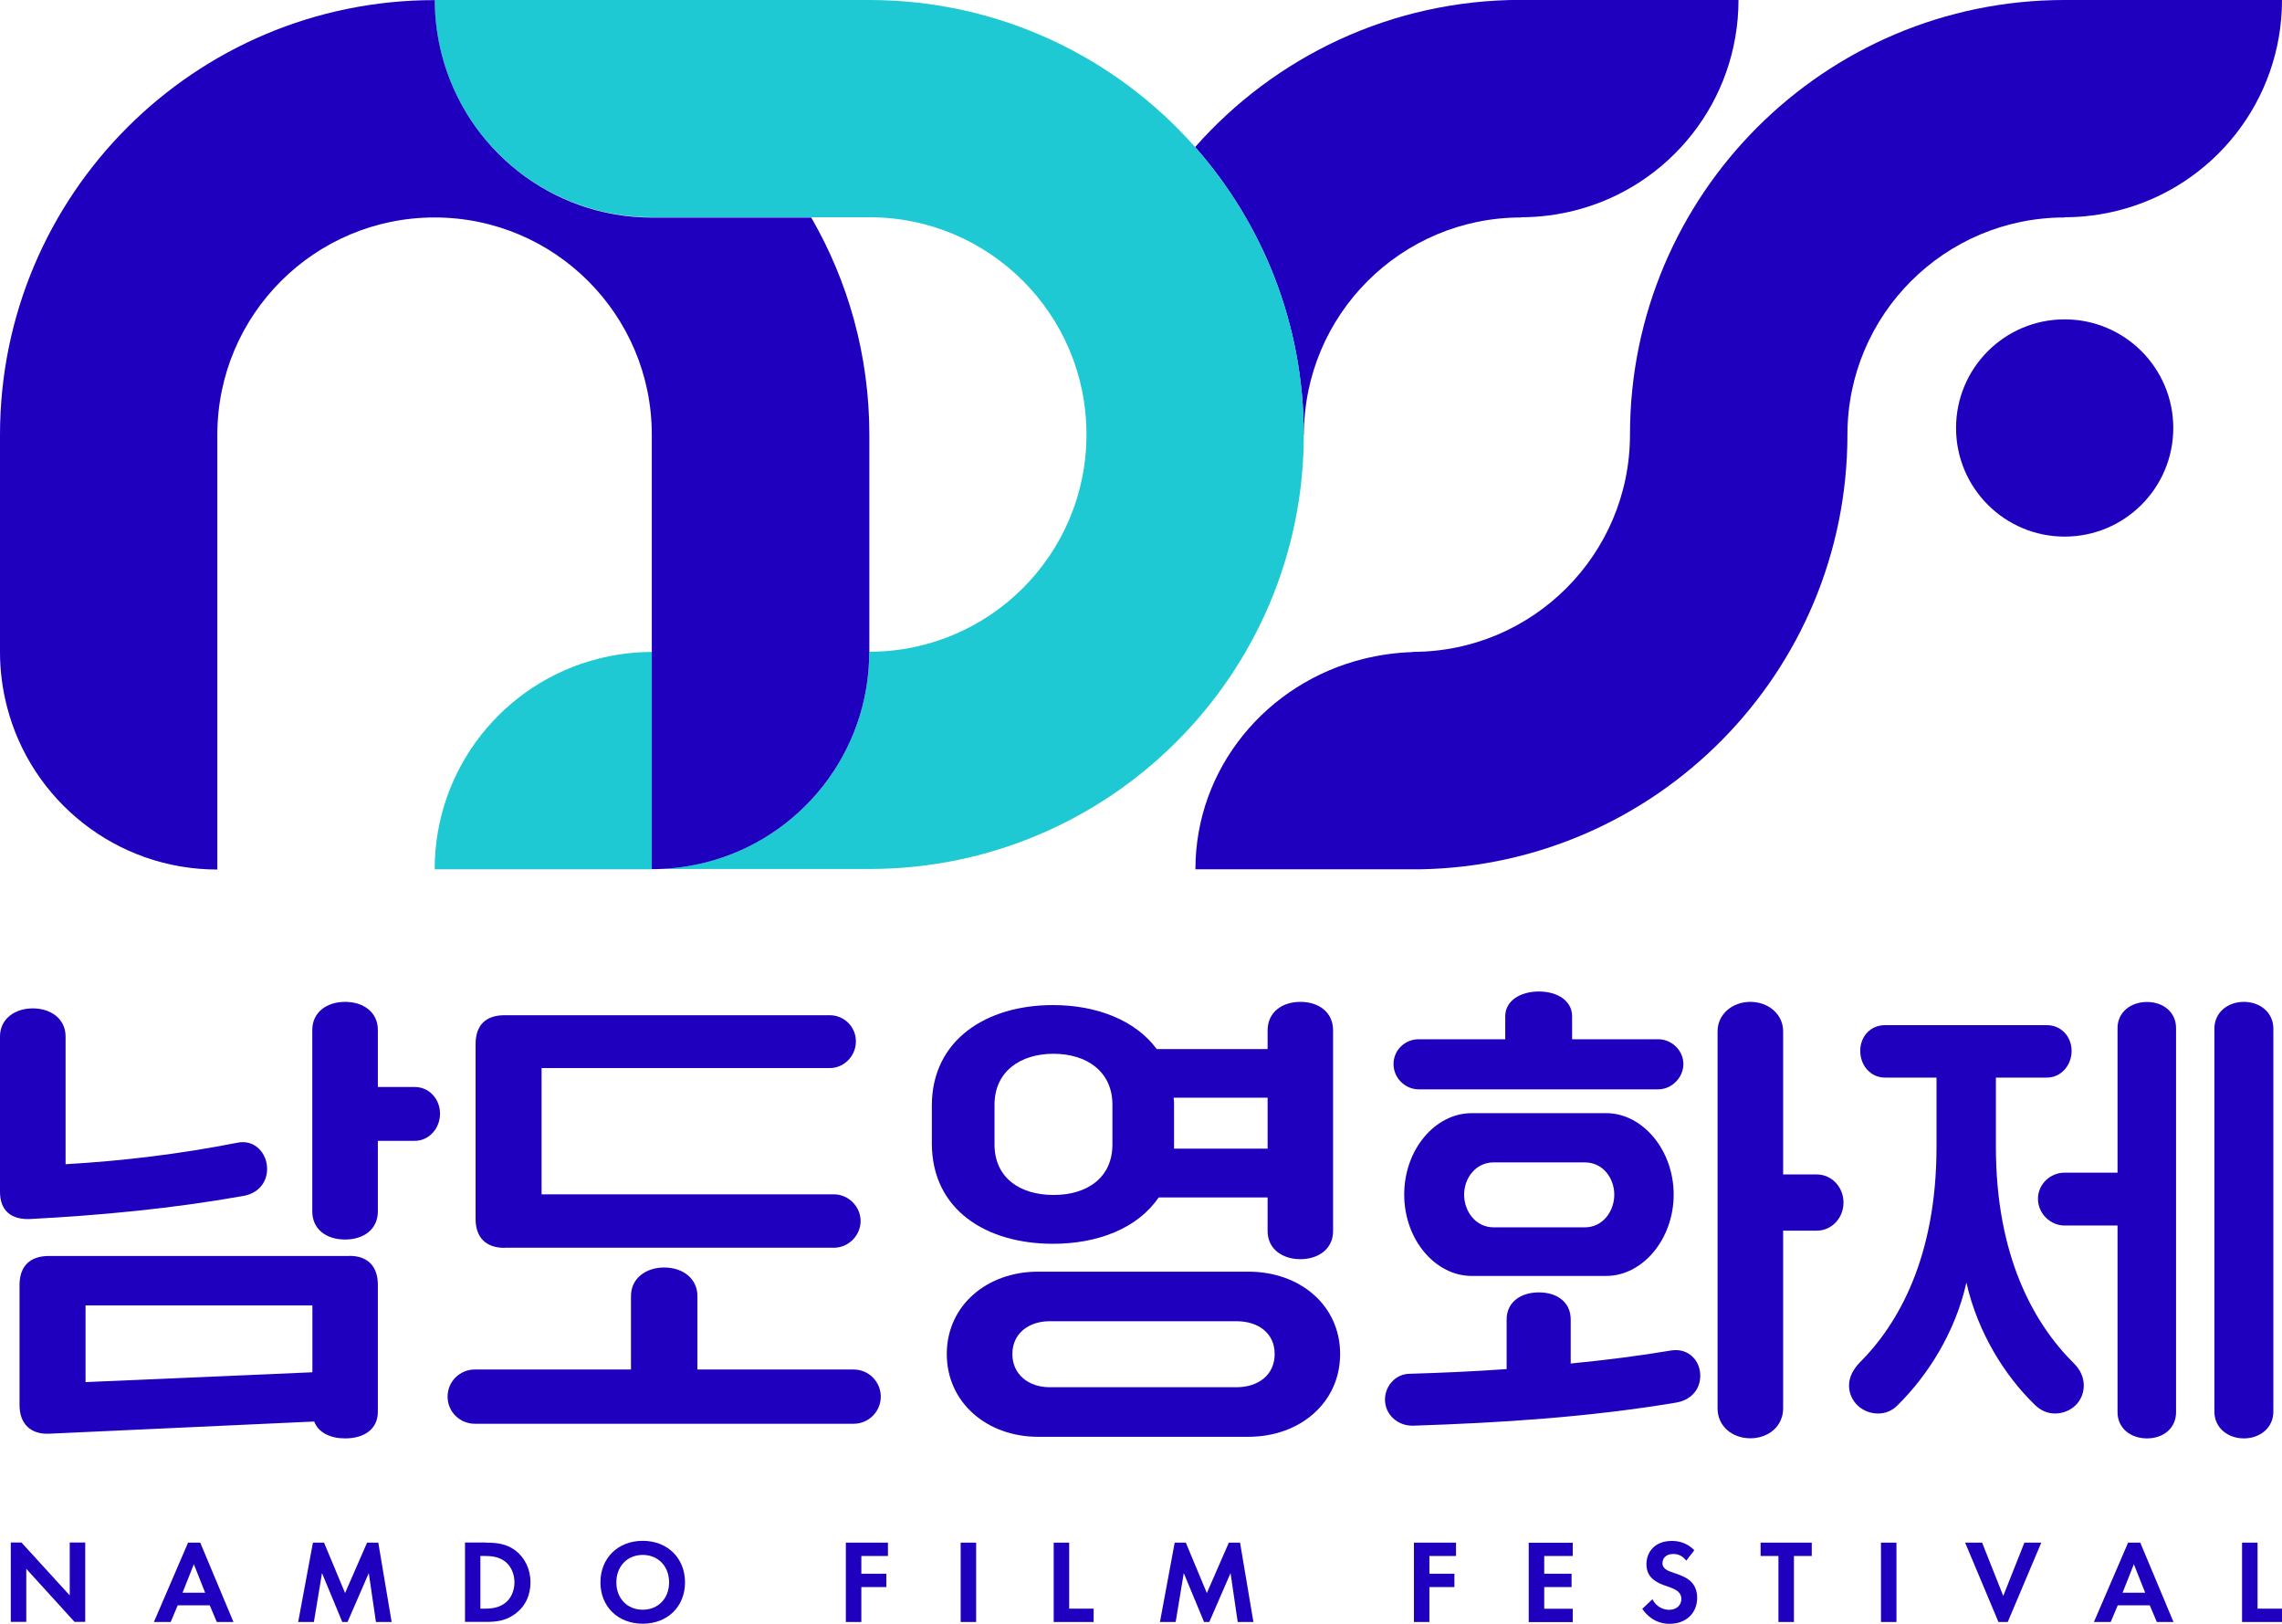
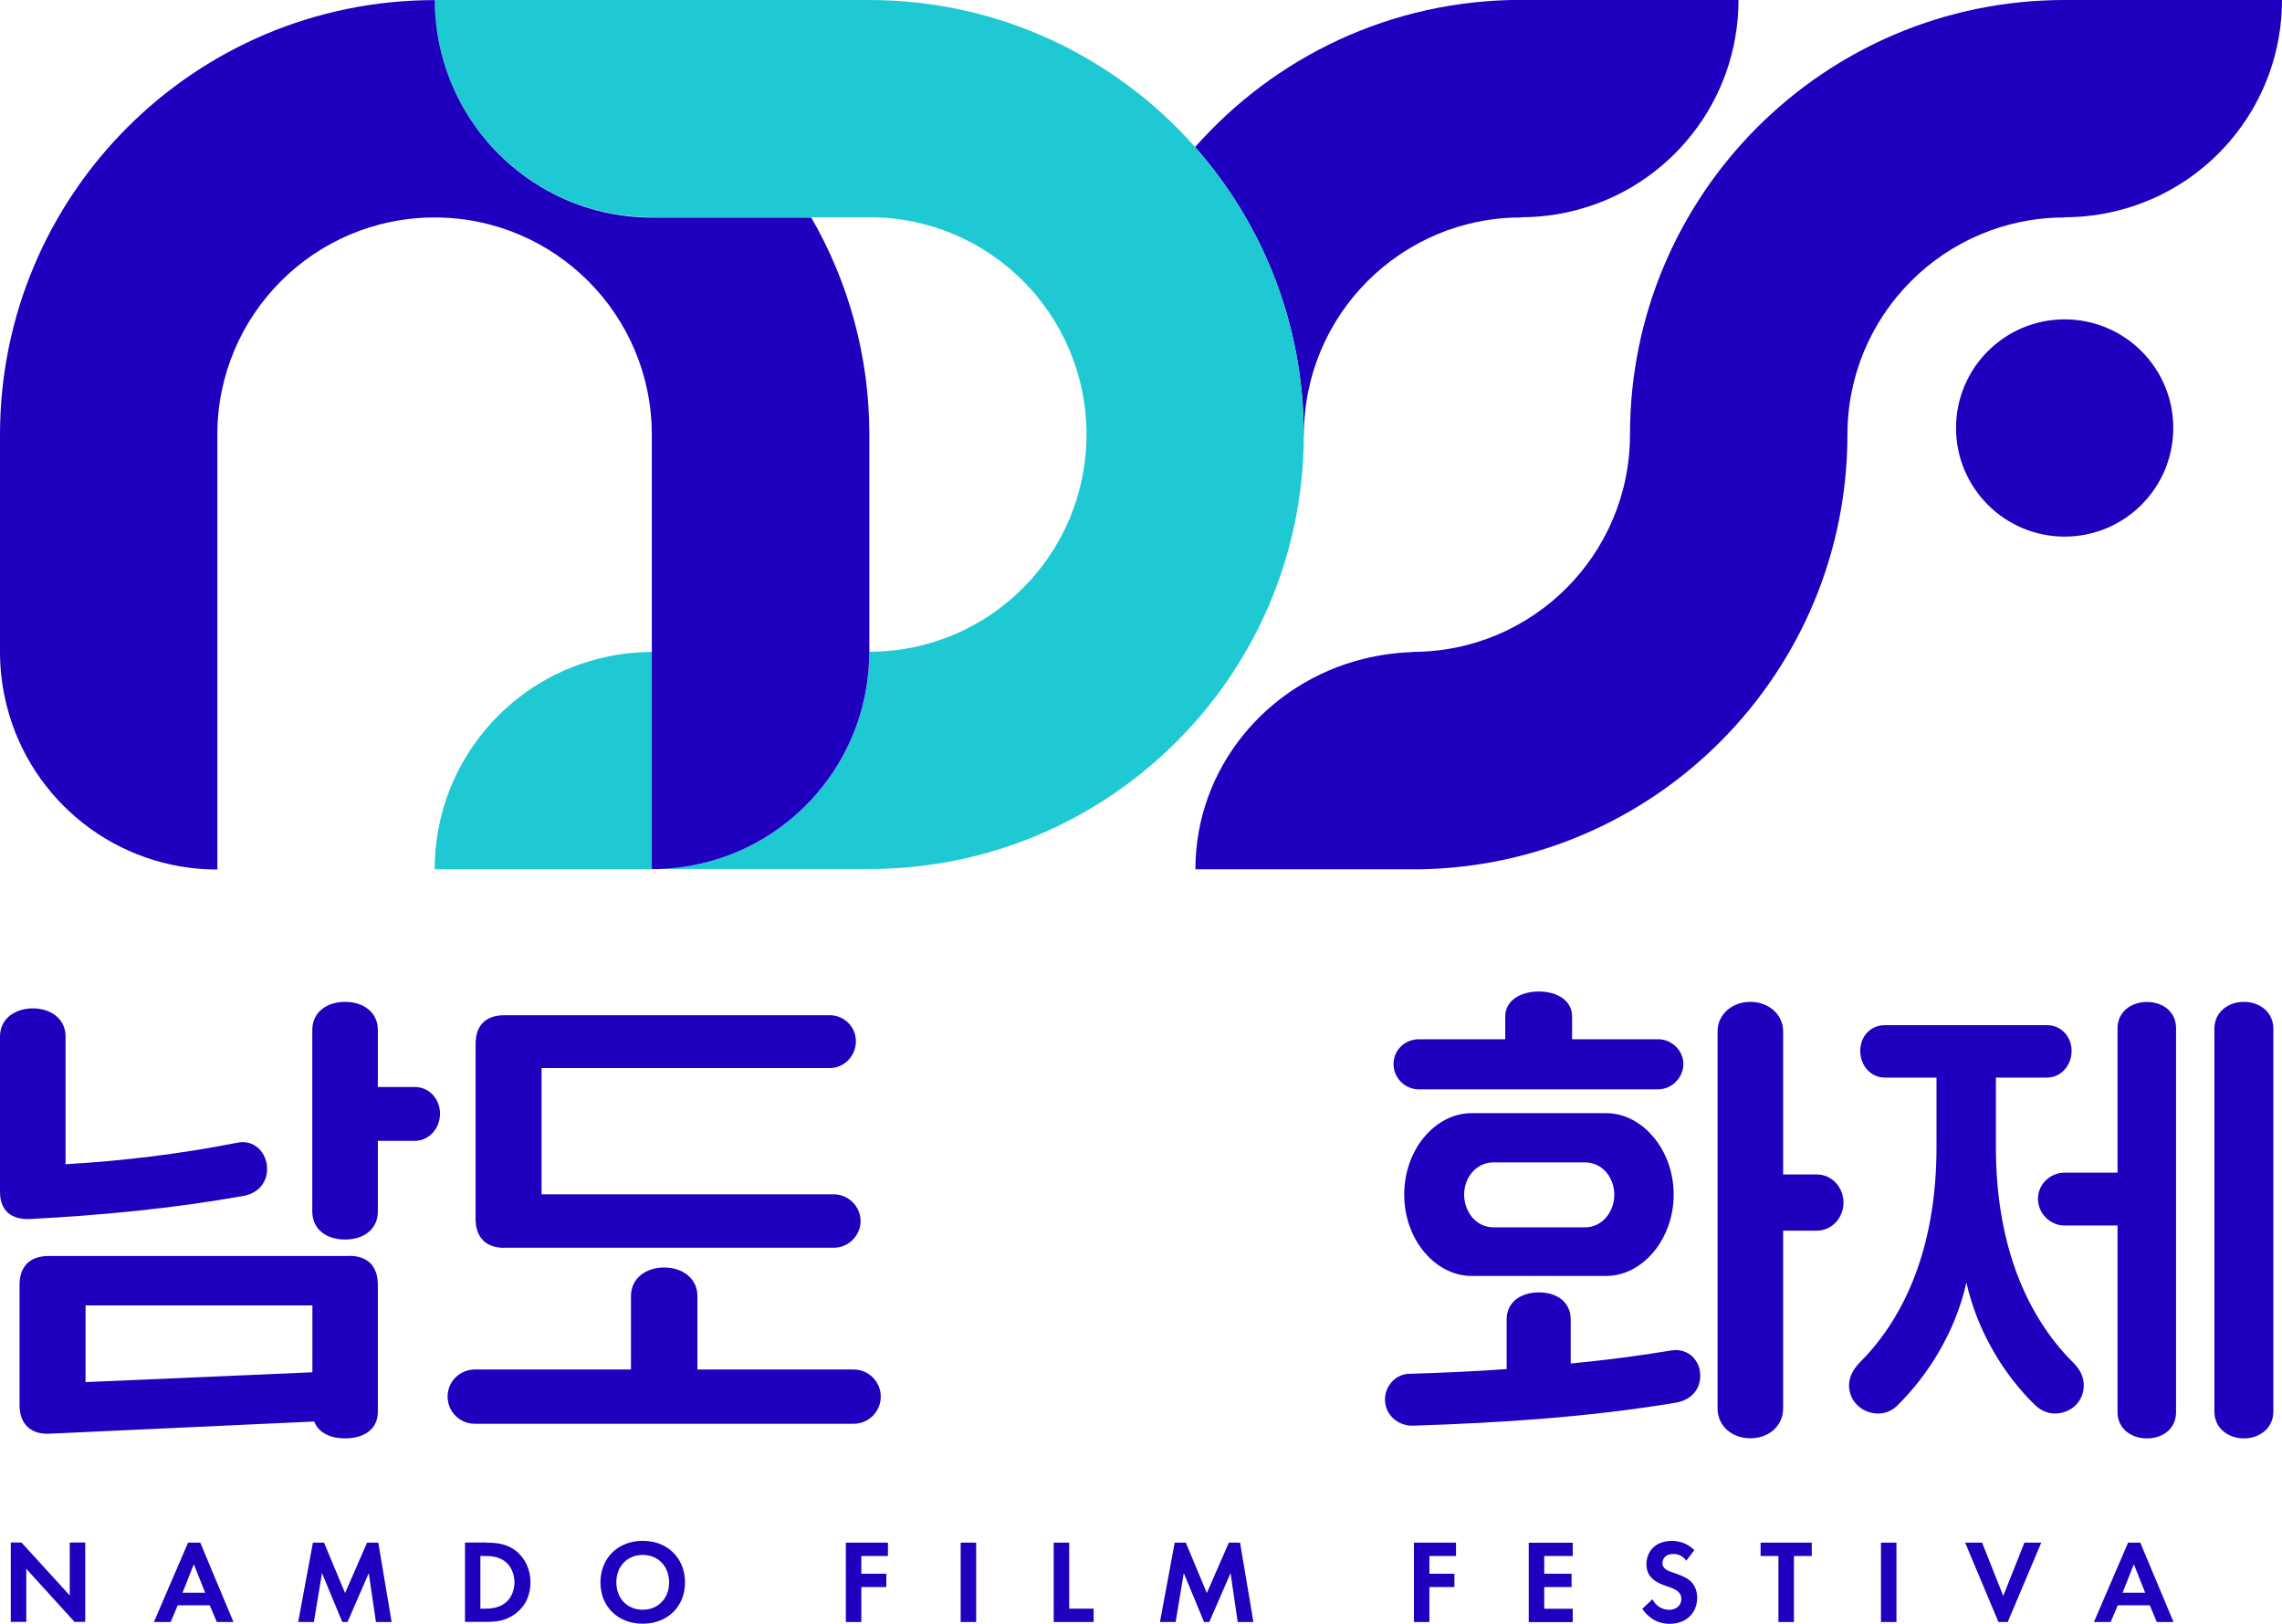
<svg xmlns="http://www.w3.org/2000/svg" id="Layer_2" data-name="Layer 2" viewBox="0 0 213.67 152.02">
  <defs>
    <style>
      .cls-1 {
        fill: #1fc9d3;
      }

      .cls-1, .cls-2 {
        stroke-width: 0px;
      }

      .cls-2 {
        fill: #1f00be;
      }
    </style>
  </defs>
  <g id="_레이어_1" data-name="레이어 1">
    <g>
      <g>
        <path class="cls-2" d="m0,111.58v-14.54c0-1.66,1.4-2.63,3.07-2.63s3.07.96,3.07,2.63v11.96c5.39-.31,10.73-.96,16.07-2.01,1.62-.35,2.8.96,2.8,2.45,0,1.31-.88,2.32-2.28,2.54-6.66,1.18-13.27,1.8-19.88,2.15-1.8.09-2.85-.79-2.85-2.54Zm32.71,6c1.71,0,2.67.96,2.67,2.72v11.87c0,1.66-1.31,2.5-3.07,2.5-1.36,0-2.5-.53-2.89-1.58l-24.79,1.14c-1.75.09-2.8-.92-2.8-2.67v-11.25c0-1.75.96-2.72,2.76-2.72h28.12Zm-24.7,4.64v7.18l21.24-.92v-6.26H8.01Zm30.83-20.45c1.36,0,2.36,1.14,2.36,2.5s-1.01,2.54-2.36,2.54h-3.46v6.61c0,1.66-1.31,2.63-3.07,2.63s-3.07-.96-3.07-2.63v-16.99c0-1.66,1.36-2.63,3.07-2.63s3.07.96,3.07,2.63v5.34h3.46Z" />
        <path class="cls-2" d="m44.45,133.3c-1.36,0-2.54-1.09-2.54-2.54s1.18-2.54,2.54-2.54h14.63v-6.88c0-1.66,1.4-2.67,3.11-2.67s3.11,1.01,3.11,2.67v6.88h14.63c1.4,0,2.54,1.14,2.54,2.54s-1.14,2.54-2.54,2.54h-35.47Zm2.8-16.47c-1.75,0-2.72-.96-2.72-2.72v-16.34c0-1.8.96-2.72,2.72-2.72h30.44c1.36,0,2.45,1.09,2.45,2.45s-1.1,2.5-2.45,2.5h-26.98v11.82h27.37c1.36,0,2.5,1.14,2.5,2.5s-1.14,2.5-2.5,2.5h-30.83Z" />
-         <path class="cls-2" d="m87.25,107.02v-3.5c0-6.17,5.12-9.42,11.34-9.42,4.07,0,7.71,1.4,9.72,4.12h10.38v-1.75c0-1.71,1.36-2.67,3.07-2.67s3.06.96,3.06,2.67v18.79c0,1.66-1.36,2.63-3.06,2.63s-3.07-.96-3.07-2.63v-3.15h-10.2c-1.97,2.89-5.69,4.34-9.9,4.34-6.22,0-11.34-3.15-11.34-9.42Zm29.65,12.04c4.82,0,8.58,3.15,8.58,7.71s-3.77,7.75-8.58,7.75h-19.71c-4.77,0-8.54-3.2-8.54-7.75s3.77-7.71,8.54-7.71h19.71Zm-23.78-11.91c0,3.11,2.36,4.73,5.52,4.73s5.52-1.62,5.52-4.73v-3.72c0-3.11-2.41-4.77-5.52-4.77s-5.52,1.66-5.52,4.77v3.72Zm22.64,22.73c2.1,0,3.59-1.18,3.59-3.11s-1.49-3.07-3.59-3.07h-17.47c-2.01,0-3.5,1.18-3.5,3.07s1.49,3.11,3.5,3.11h17.47Zm2.93-27.11h-8.8c.04.26.04.48.04.74v4.03h8.76v-4.77Z" />
        <path class="cls-2" d="m159.2,128.79c0,1.36-.92,2.32-2.32,2.54-8.19,1.36-16.34,1.88-24.57,2.15-1.4.04-2.63-1.01-2.63-2.45,0-1.27,1.01-2.41,2.32-2.41,3.02-.09,6.04-.22,9.07-.44v-4.64c0-1.62,1.31-2.54,3.02-2.54s2.98.92,2.98,2.54v4.12c3.15-.31,6.31-.7,9.46-1.23,1.58-.22,2.67.96,2.67,2.36Zm-26.36-26.8c-1.27,0-2.36-1.05-2.36-2.37s1.09-2.32,2.36-2.32h8.1v-2.15c0-1.45,1.4-2.32,3.15-2.32s3.11.88,3.11,2.32v2.15h8.06c1.27,0,2.36,1.05,2.36,2.32s-1.09,2.37-2.36,2.37h-22.42Zm17.56,2.23c3.37,0,6.31,3.42,6.31,7.62s-2.93,7.62-6.31,7.62h-12.61c-3.37,0-6.31-3.37-6.31-7.62s2.93-7.62,6.31-7.62h12.61Zm-2.01,10.69c1.71,0,2.76-1.53,2.76-3.06s-1.05-3.02-2.76-3.02h-8.54c-1.66,0-2.76,1.45-2.76,3.02s1.09,3.06,2.76,3.06h8.54Zm21.72-4.95c1.4,0,2.5,1.18,2.5,2.63s-1.1,2.63-2.5,2.63h-3.15v16.64c0,1.66-1.36,2.8-3.07,2.8s-3.07-1.14-3.07-2.8v-35.3c0-1.62,1.4-2.76,3.07-2.76s3.07,1.14,3.07,2.76v13.4h3.15Z" />
        <path class="cls-2" d="m173.13,129.71c0-.83.44-1.53.92-2.06,3.72-3.68,7.27-9.98,7.27-20.28v-6.48h-4.82c-1.36,0-2.32-1.14-2.32-2.5s.96-2.41,2.32-2.41h15.15c1.36,0,2.32,1.09,2.32,2.41s-.96,2.5-2.32,2.5h-4.77v6.48c0,10.29,3.59,16.6,7.31,20.28.53.53.92,1.23.92,2.06,0,1.49-1.18,2.63-2.72,2.63-.7,0-1.36-.31-1.88-.83-2.76-2.67-5.34-6.74-6.39-11.43-1.05,4.69-3.64,8.71-6.39,11.43-.53.57-1.18.83-1.88.83-1.49,0-2.72-1.14-2.72-2.63Zm25.14,2.5v-17.47h-4.95c-1.36,0-2.5-1.14-2.5-2.5s1.14-2.45,2.5-2.45h4.95v-13.53c0-1.49,1.23-2.45,2.76-2.45s2.72.96,2.72,2.45v35.96c0,1.49-1.18,2.45-2.72,2.45s-2.76-.96-2.76-2.45Zm9.07-.04v-35.87c0-1.49,1.23-2.5,2.76-2.5s2.76,1.01,2.76,2.5v35.87c0,1.49-1.23,2.5-2.76,2.5s-2.76-1.01-2.76-2.5Z" />
      </g>
      <g>
        <path class="cls-2" d="m1.01,151.85v-7.43h1l4.52,4.95v-4.95h1.45v7.43h-1l-4.52-4.97v4.97h-1.45Z" />
        <path class="cls-2" d="m19.63,150.3h-2.99l-.66,1.56h-1.57l3.2-7.43h1.14l3.11,7.43h-1.56l-.66-1.56Zm-.42-1.18l-1.06-2.67-1.06,2.67h2.12Z" />
        <path class="cls-2" d="m29.29,144.43h1.05l1.97,4.72,2.06-4.72h1.05l1.25,7.43h-1.47l-.67-4.58-1.99,4.58h-.49l-1.9-4.58-.76,4.58h-1.47l1.38-7.43Z" />
        <path class="cls-2" d="m45.48,144.43c1.04,0,1.94.11,2.76.72.9.68,1.43,1.76,1.43,3s-.51,2.3-1.49,2.99c-.87.61-1.68.71-2.72.71h-1.92v-7.43h1.94Zm-.49,6.18h.45c.37,0,1.17-.02,1.81-.49.59-.42.92-1.18.92-1.97s-.32-1.54-.91-1.98c-.6-.45-1.34-.49-1.83-.49h-.45v4.93Z" />
        <path class="cls-2" d="m64.14,148.15c0,2.26-1.63,3.87-3.96,3.87s-3.96-1.61-3.96-3.87,1.63-3.89,3.96-3.89,3.96,1.63,3.96,3.89Zm-1.49,0c0-1.5-1.02-2.57-2.47-2.57s-2.47,1.07-2.47,2.57,1.02,2.56,2.47,2.56,2.47-1.06,2.47-2.56Z" />
        <path class="cls-2" d="m83.14,145.68h-2.49v1.66h2.34v1.25h-2.34v3.27h-1.45v-7.43h3.94v1.25Z" />
        <path class="cls-2" d="m91.4,144.43v7.43h-1.45v-7.43h1.45Z" />
        <path class="cls-2" d="m100.11,144.43v6.18h2.29v1.25h-3.74v-7.43h1.45Z" />
        <path class="cls-2" d="m109.98,144.43h1.05l1.97,4.72,2.06-4.72h1.05l1.25,7.43h-1.47l-.67-4.58-1.99,4.58h-.49l-1.9-4.58-.76,4.58h-1.47l1.38-7.43Z" />
        <path class="cls-2" d="m136.33,145.68h-2.49v1.66h2.34v1.25h-2.34v3.27h-1.45v-7.43h3.94v1.25Z" />
        <path class="cls-2" d="m147.26,145.68h-2.67v1.66h2.56v1.25h-2.56v2.03h2.67v1.25h-4.12v-7.43h4.12v1.25Z" />
        <path class="cls-2" d="m157.89,146.12c-.43-.58-.95-.63-1.21-.63-.78,0-1.02.49-1.02.87,0,.18.06.35.23.5.18.17.42.26.89.42.58.2,1.12.4,1.5.75.33.3.63.8.63,1.56,0,1.45-1.05,2.44-2.58,2.44-1.37,0-2.17-.83-2.56-1.4l.95-.9c.36.72,1.04.99,1.56.99.66,0,1.15-.4,1.15-1.02,0-.27-.09-.48-.29-.67-.28-.26-.72-.4-1.15-.55-.39-.13-.86-.31-1.24-.65-.25-.21-.59-.62-.59-1.38,0-1.09.73-2.18,2.38-2.18.47,0,1.35.09,2.1.87l-.76.99Z" />
        <path class="cls-2" d="m167.97,145.68v6.18h-1.45v-6.18h-1.67v-1.25h4.79v1.25h-1.67Z" />
        <path class="cls-2" d="m177.57,144.43v7.43h-1.45v-7.43h1.45Z" />
        <path class="cls-2" d="m185.59,144.43l1.98,4.99,1.98-4.99h1.58l-3.14,7.43h-.87l-3.12-7.43h1.58Z" />
        <path class="cls-2" d="m201.28,150.3h-2.99l-.66,1.56h-1.57l3.2-7.43h1.14l3.11,7.43h-1.56l-.66-1.56Zm-.42-1.18l-1.06-2.67-1.06,2.67h2.12Z" />
-         <path class="cls-2" d="m211.38,144.43v6.18h2.29v1.25h-3.74v-7.43h1.45Z" />
      </g>
      <g>
        <path class="cls-1" d="m61.05,61.04c-1.75,0-3.46.23-5.09.65-8.79,2.25-15.26,10.22-15.26,19.7h20.35v-20.33h0Z" />
        <path class="cls-2" d="m193.31,0h0c-22.48,0-40.69,18.23-40.69,40.69h0c0,11.23-9.11,20.34-20.34,20.34h0v.02c-1.58.05-3.13.27-4.62.64-9.06,2.25-15.73,10.22-15.73,19.7h20.98c22.19-.35,40.06-18.44,40.07-40.69h0c0-11.23,9.11-20.34,20.34-20.34v-.02c1.75,0,3.45-.23,5.09-.65,8.79-2.25,15.26-10.22,15.26-19.7h-20.36Z" />
        <path class="cls-2" d="m122.09,40.7s0,0,0,0h0c0-11.23,9.11-20.34,20.34-20.34v-.02c1.75,0,3.46-.23,5.09-.65,8.79-2.25,15.26-10.22,15.26-19.7h-20.36s0,0,0,0c-12.16,0-23.06,5.33-30.52,13.78,6.33,7.17,10.17,16.59,10.17,26.91h0Z" />
        <path class="cls-1" d="m111.92,13.79C104.46,5.34,93.55,0,81.39,0h0s-20.35,0-20.35,0v-.02h-20.34s0,0,0,.01c0,1.75.23,3.45.65,5.09,2.25,8.79,10.22,15.26,19.7,15.26h0s14.9,0,14.9,0h5.44c11.24-.01,20.34,9.09,20.34,20.34h0c0,11.24-9.1,20.34-20.34,20.34h0s0,0,0,0c0,9.48-6.47,17.45-15.26,19.7-1.48.38-3.03.6-4.61.64h19.86c22.48.01,40.7-18.22,40.7-40.68,0,0,0,0,0,0h0c0-10.32-3.84-19.74-10.17-26.91Z" />
        <path class="cls-2" d="m81.4,61.05h0v-20.34h0c0-7.41-1.98-14.36-5.44-20.34h-14.9c-9.48,0-17.44-6.48-19.7-15.27-.42-1.63-.65-3.34-.65-5.09,0,0,0,0,0,0h0C18.22,0,0,18.24,0,40.71h0v20.35h0c0,1.75.23,3.46.65,5.09,2.25,8.79,10.22,15.26,19.7,15.26v-20.36h0v-20.35h0c0-11.23,9.11-20.34,20.34-20.34h0c11.24,0,20.34,9.1,20.34,20.34h0v20.33s0,0,0,0h0v20.34h0s.49,0,.49,0c1.58-.04,3.12-.26,4.61-.64,8.79-2.25,15.26-10.22,15.26-19.7h0Z" />
        <circle class="cls-2" cx="193.32" cy="40.07" r="10.17" />
      </g>
    </g>
  </g>
</svg>